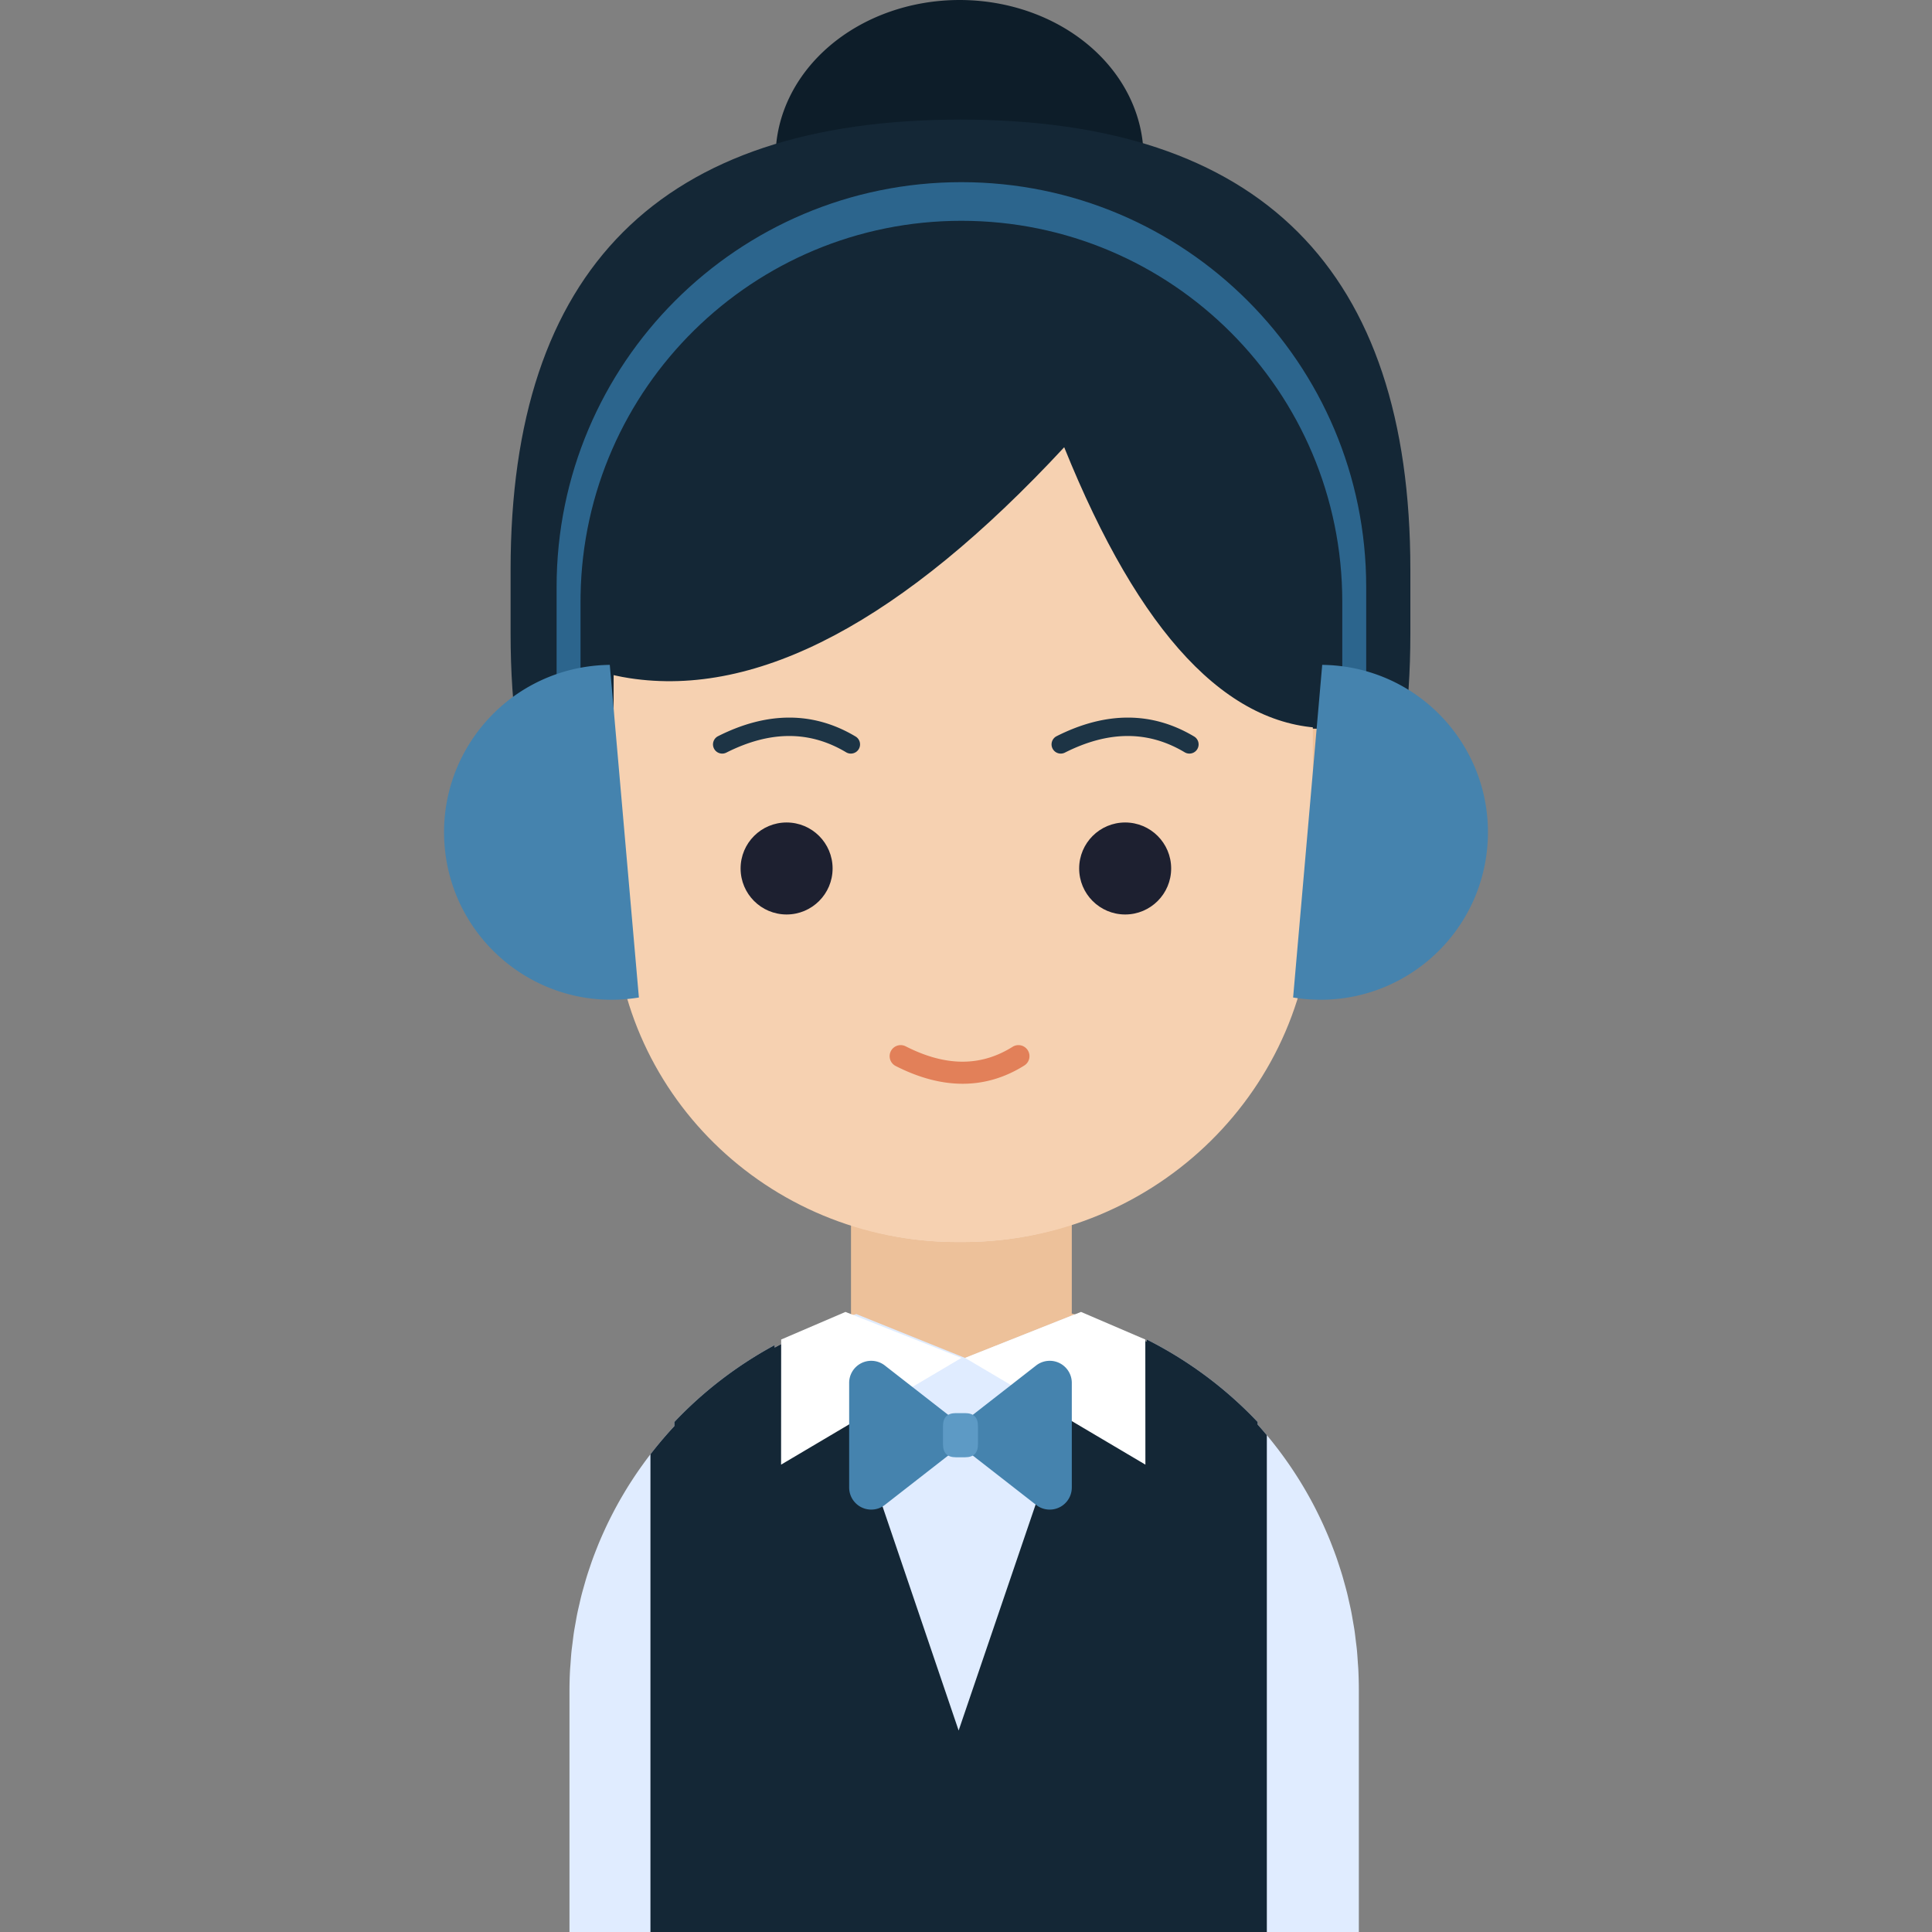
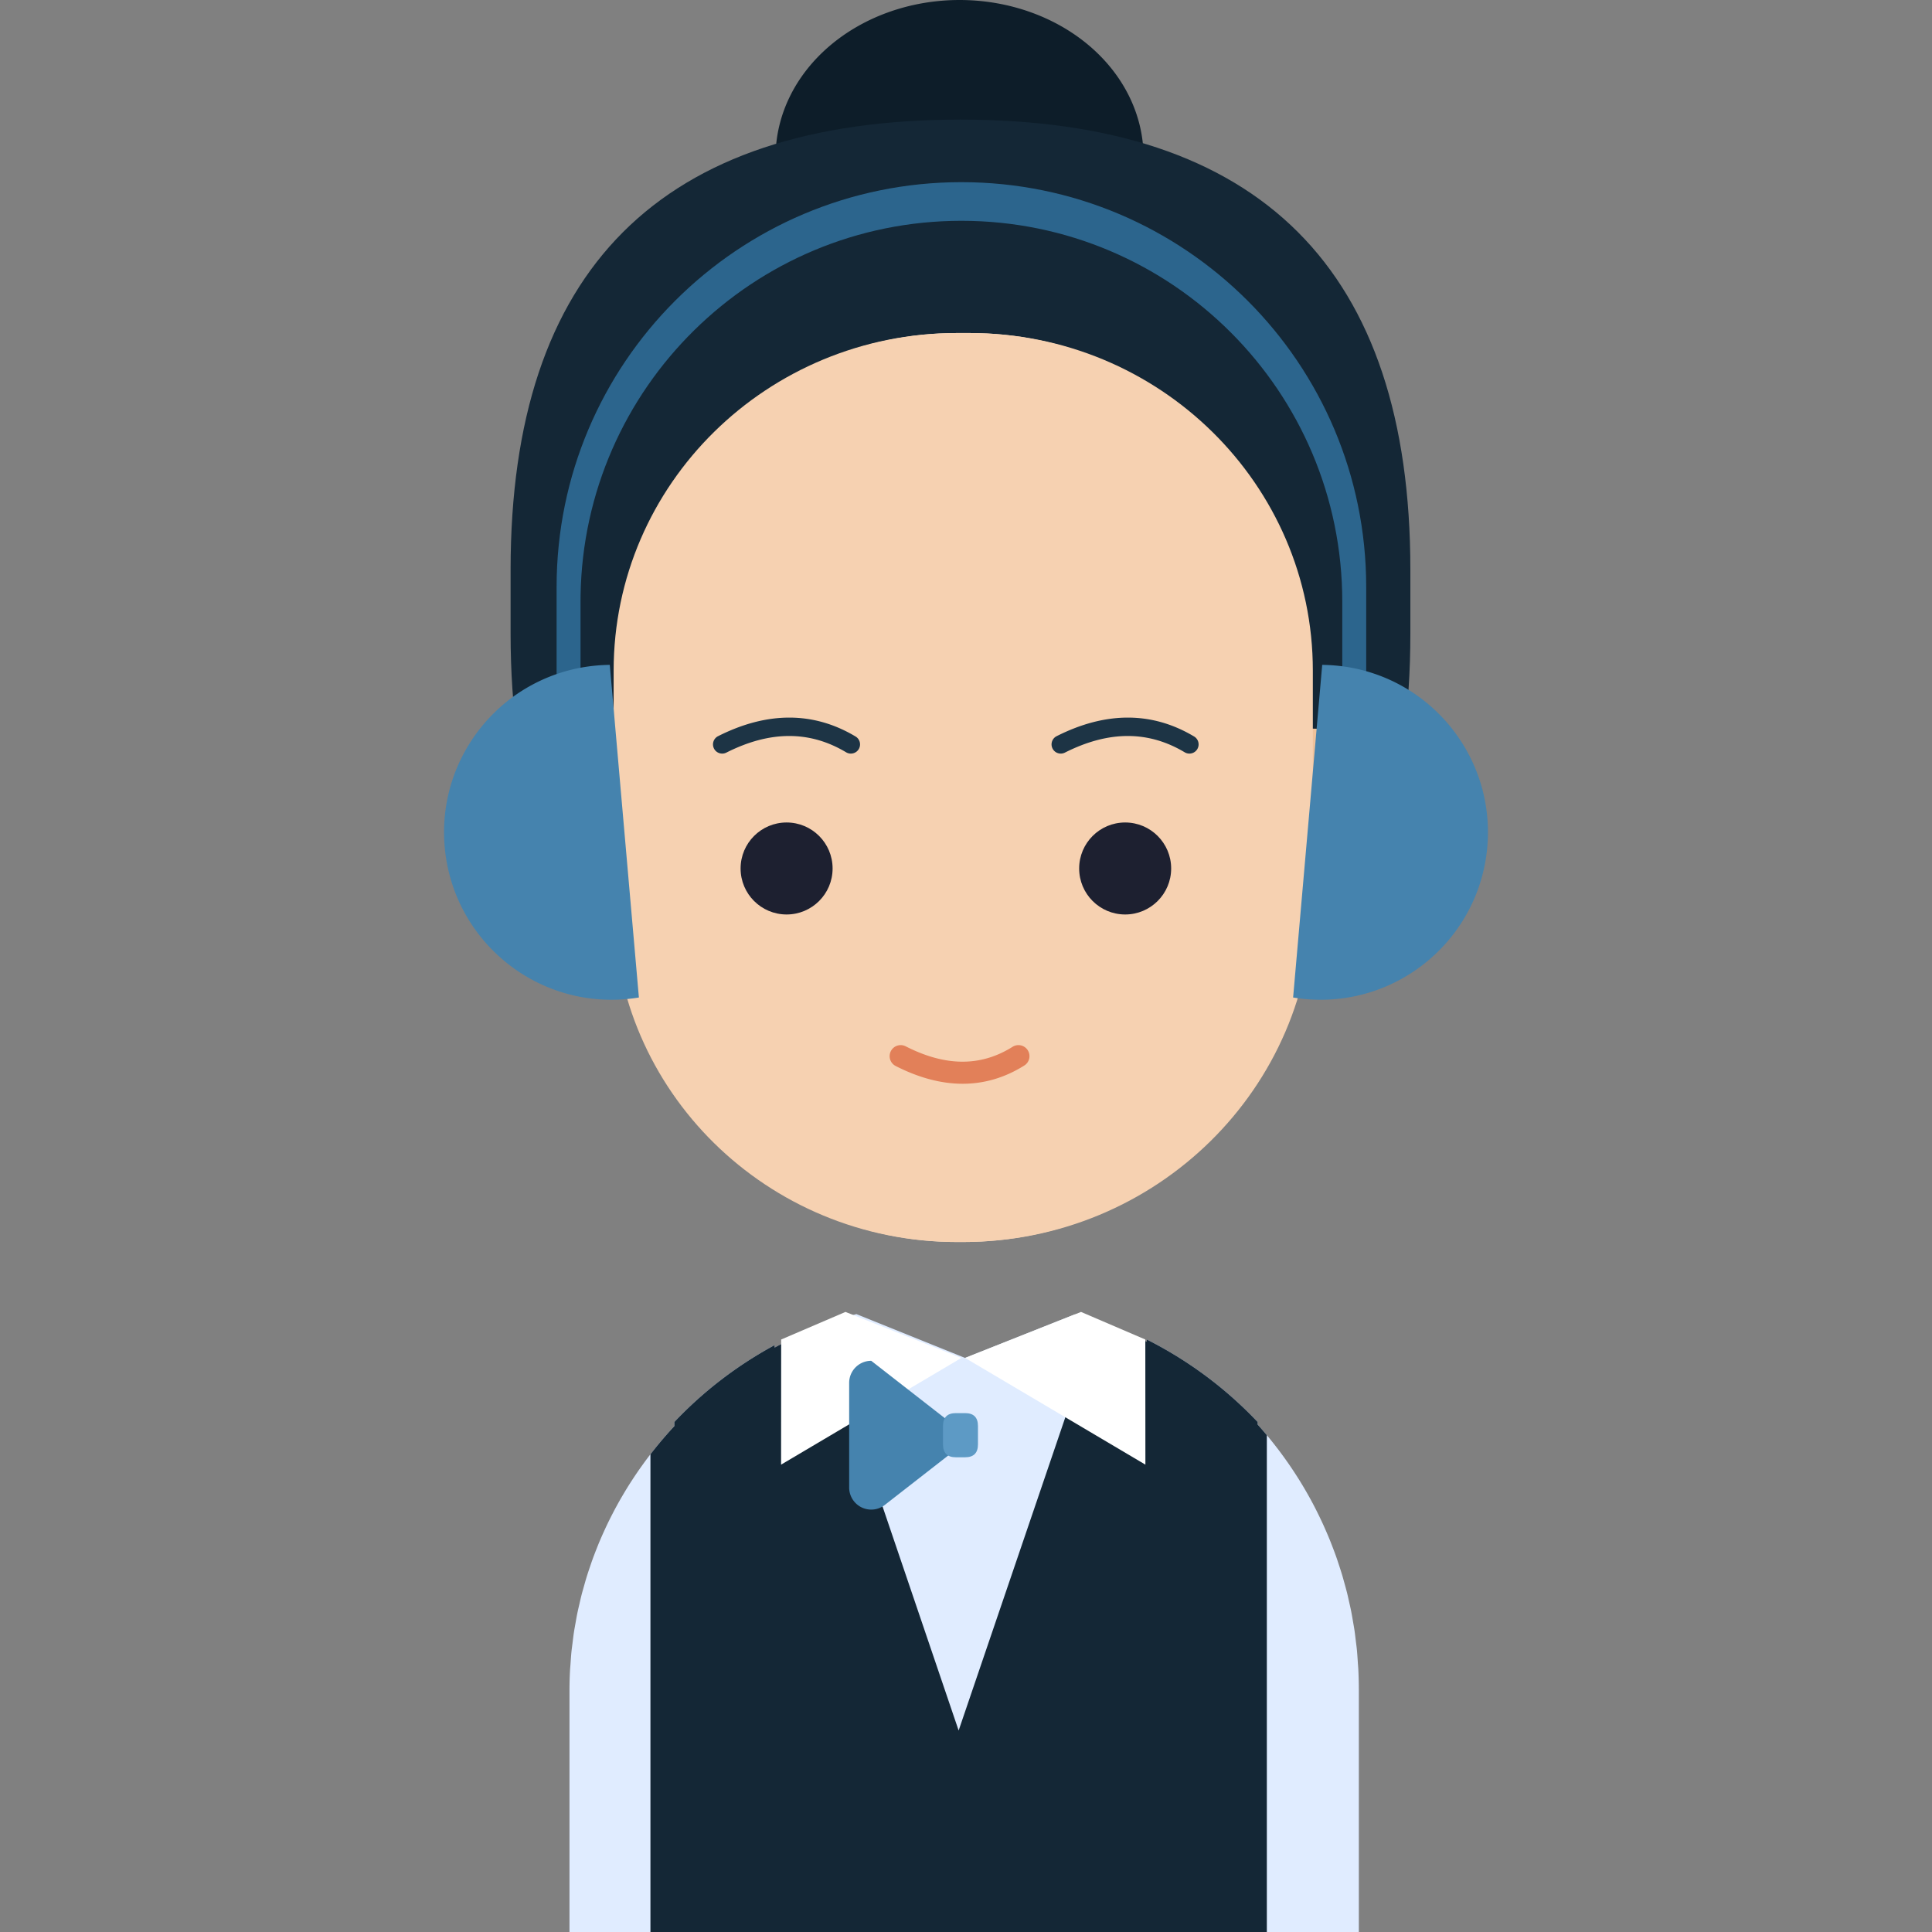
<svg xmlns="http://www.w3.org/2000/svg" t="1730687913675" class="icon" viewBox="0 0 1024 1024" version="1.1" p-id="17398" width="200" height="200">
  <rect x="0" y="0" width="1024" height="1024" fill="#808080" stroke="none" />
  <path d="M411.063 83.383a97.524 83.383 0 1 0 195.048 0 97.524 83.383 0 1 0-195.048 0Z" fill="#0D1D29" p-id="17399" />
  <path d="M270.629 63.39m238.446 0l0 0q238.446 0 238.446 238.446l0 34.133q0 238.446-238.446 238.446l0 0q-238.446 0-238.446-238.446l0-34.133q0-238.446 238.446-238.446Z" fill="#142736" p-id="17400" />
-   <path d="M568.076 626.103v67.779c0 0.773-0.011 1.544-0.033 2.31 37.514 10.426 70.762 30.976 96.582 58.475V1024H358.4V754.658c24.936-26.545 56.788-46.615 92.721-57.354A80.308 80.308 0 0 1 451.048 693.882V626.103h117.029z" fill="#EDC19A" p-id="17401" />
  <path d="M453.898 696.496L511.512 719.726l58.159-23.076a208.742 208.742 0 0 1 35.867 13.979V709.973c0.77 0.386 1.539 0.776 2.304 1.171V709.973c21.631 10.898 41.2 25.375 57.858 42.796l0.874 0.92 0.002 1.347a226.517 226.517 0 0 1 4.454 5.126 207.082 207.082 0 0 1 4.366 5.384l1.063 1.365 0.661 0.848c1.336 1.75 2.643 3.521 3.923 5.311l0.954 1.348 0.878 1.249a201.075 201.075 0 0 1 4.371 6.567c0.353 0.547 0.697 1.085 1.041 1.633 1.339 2.126 2.633 4.287 3.891 6.467a203.3 203.3 0 0 1 4.588 8.373c0.416 0.811 0.824 1.624 1.231 2.435a230.478 230.478 0 0 1 2.996 6.221c0.434 0.939 0.85 1.878 1.267 2.828 0.895 2.015 1.755 4.031 2.588 6.074 0.434 1.077 0.85 2.152 1.267 3.238 0.76 1.961 1.502 3.922 2.198 5.91 0.142 0.402 0.28 0.806 0.415 1.209l0.807 2.43c0.624 1.898 1.248 3.803 1.828 5.729 0.408 1.35 0.769 2.718 1.15 4.076 0.516 1.833 1.022 3.667 1.483 5.519 0.371 1.496 0.697 3.01 1.032 4.515 0.398 1.76 0.806 3.511 1.159 5.29 0.244 1.239 0.458 2.487 0.672 3.738l0.215 1.251c0.281 1.67 0.598 3.329 0.842 5.008 0.272 1.861 0.48 3.739 0.706 5.61 0.19 1.523 0.398 3.037 0.552 4.569 0.217 2.208 0.353 4.433 0.497 6.659 0.082 1.232 0.199 2.444 0.263 3.684 0.137 2.788 0.222 5.587 0.26 8.397l0.02 2.111V1024H301.836V896.105c0-3.496 0.092-6.973 0.267-10.423 0.055-1.223 0.184-2.436 0.267-3.659 0.156-2.21 0.295-4.419 0.515-6.61 0.156-1.513 0.377-3.016 0.562-4.528 0.23-1.857 0.442-3.722 0.719-5.57 0.249-1.667 0.562-3.306 0.856-4.963 0.295-1.657 0.571-3.323 0.902-4.962 0.359-1.757 0.773-3.495 1.179-5.244 0.34-1.494 0.672-2.997 1.049-4.482 0.469-1.838 0.995-3.658 1.51-5.479 0.387-1.359 0.756-2.707 1.17-4.047 0.579-1.911 1.215-3.795 1.86-5.688 0.405-1.204 0.809-2.419 1.242-3.613 0.709-1.974 1.465-3.93 2.238-5.878 0.423-1.068 0.838-2.137 1.28-3.196a207.18 207.18 0 0 1 2.643-6.041c0.423-0.932 0.847-1.866 1.28-2.789a214.919 214.919 0 0 1 3.057-6.185 200.71 200.71 0 0 1 4.742-8.712c0.387-0.67 0.783-1.34 1.179-2.01 1.28-2.165 2.587-4.311 3.95-6.421 0.35-0.543 0.709-1.086 1.059-1.63a219.64 219.64 0 0 1 3.537-5.229l0.91-1.291 0.893-1.241a194.485 194.485 0 0 1 4.964-6.611c0.229-0.29 0.459-0.571 0.681-0.851a214.338 214.338 0 0 1 5.525-6.692c0.129-0.154 0.257-0.298 0.386-0.444 1.599-1.84 3.221-3.657 4.881-5.446l0.286-0.307v-0.906a223.921 223.921 0 0 0-3.675 4.28l1.105-1.313A196.583 196.583 0 0 1 358.4 753.859l-0.975 1.097v-1.276c15.042-15.918 32.605-29.464 52.02-40.131l1.122-0.611v1.317a208.836 208.836 0 0 1 43.332-17.759z" fill="#E0ECFF" p-id="17402" />
  <path d="M605.539 710.629V709.973c0.77 0.386 1.539 0.776 2.304 1.171V709.973c21.631 10.898 41.2 25.375 57.858 42.796l0.874 0.92 0.002 1.347a226.517 226.517 0 0 1 4.454 5.126l0.419 0.504V1024H344.747V770.784c0.304-0.395 0.611-0.789 0.92-1.181 0.23-0.29 0.46-0.571 0.682-0.851a214.338 214.338 0 0 1 5.525-6.692c0.129-0.154 0.257-0.298 0.386-0.444 1.599-1.84 3.221-3.657 4.881-5.446l0.286-0.307v-0.906a223.921 223.921 0 0 0-3.675 4.28l1.105-1.313A196.583 196.583 0 0 1 358.4 753.859l-0.975 1.097v-1.276c15.042-15.918 32.605-29.464 52.02-40.131l1.122-0.611v1.317a209.026 209.026 0 0 1 24.696-11.508L508.099 917.211l73.792-216.647a208.827 208.827 0 0 1 23.648 10.064z" fill="#142736" p-id="17403" />
  <path d="M305.737 856.259c0.297-1.642 0.64-3.259 0.975-4.876-0.335 1.617-0.678 3.243-0.975 4.876z m-0.941 9.752c0.263-1.637 0.605-3.257 0.907-4.876-0.312 1.629-0.644 3.239-0.907 4.876z m-2.77 10.728c0.166-1.638 0.39-3.257 0.595-4.876-0.205 1.619-0.429 3.238-0.595 4.876z m0.156 10.728c0.068-1.304 0.195-2.597 0.283-3.901-0.088 1.304-0.215 2.597-0.283 3.901zM317.44 818.225c0.625-1.965 1.278-3.921 1.95-5.851a193.765 193.765 0 0 0-1.95 5.851z m-9.752 28.282c0.303-1.963 0.643-3.908 0.975-5.851-0.333 1.944-0.672 3.888-0.975 5.851z m5.851-18.53z m-2.926 8.777a232.091 232.091 0 0 1 1.95-5.851c-0.676 1.938-1.342 3.877-1.95 5.851z m408.815 35.109c0.195 1.626 0.429 3.241 0.595 4.876-0.166-1.635-0.4-3.25-0.595-4.876zM713.387 840.655c0.333 1.944 0.672 3.888 0.975 5.851-0.303-1.963-0.643-3.908-0.975-5.851z m-15.604-38.034a178.357 178.357 0 0 1 3.901 5.851 161.256 161.256 0 0 0-3.901-5.851z m18.564 58.514c0.312 1.626 0.644 3.233 0.907 4.876-0.263-1.643-0.595-3.259-0.907-4.876zM715.337 851.383c0.335 1.623 0.678 3.237 0.975 4.876-0.297-1.631-0.648-3.253-0.975-4.876z m-5.851-20.48c0.676 1.948 1.342 3.885 1.95 5.851-0.609-1.966-1.275-3.904-1.95-5.851z m10.099 52.663c0.088 1.304 0.224 2.597 0.283 3.901-0.059-1.304-0.195-2.597-0.283-3.901zM714.362 846.507c0.351 1.616 0.658 3.25 0.975 4.876-0.317-1.626-0.616-3.26-0.975-4.876z m-1.95-9.752c0.345 1.291 0.653 2.592 0.975 3.901-0.322-1.309-0.63-2.619-0.975-3.901z m3.911 19.505c0.351 1.613 0.644 3.253 0.956 4.876-0.312-1.623-0.605-3.263-0.956-4.876z m2.048 9.752c0.293 1.941 0.517 3.891 0.761 5.851-0.244-1.95-0.468-3.911-0.761-5.851zM691.931 791.893c0.328 0.65 0.655 1.3 0.975 1.95-0.32-0.65-0.648-1.3-0.975-1.95z m27.526 84.846c0.234 2.263 0.38 4.545 0.536 6.827-0.146-2.292-0.302-4.573-0.536-6.827zM670.759 760.934c0.137 0.156 0.273 0.322 0.41 0.478-0.137-0.156-0.273-0.312-0.41-0.478z m5.7 6.612c0.234 0.302 0.478 0.595 0.712 0.907-0.234-0.312-0.478-0.605-0.712-0.907zM696.808 800.67c0.33 0.644 0.659 1.293 0.975 1.95a247.145 247.145 0 0 0-0.975-1.95z m4.876 9.752c0.335 0.649 0.654 1.302 0.975 1.95-0.321-0.649-0.641-1.302-0.975-1.95z m-19.49-34.133c0.312 0.328 0.634 0.648 0.946 0.975-0.302-0.328-0.624-0.655-0.946-0.975z m4.862 6.827c0.322 0.327 0.653 0.649 0.975 0.975-0.332-0.327-0.653-0.653-0.975-0.975z m21.455 44.861c0.339 1.29 0.657 2.601 0.975 3.901-0.318-1.3-0.636-2.611-0.975-3.901z" fill="#FFA86E" p-id="17404" />
  <path d="M273.554 437.882c0 28.545 23.142 51.688 51.688 51.688s51.688-23.142 51.688-51.688-23.142-51.688-51.688-51.688-51.688 23.142-51.688 51.688z" fill="#EFC29B" p-id="17405" />
  <path d="M300.861 437.876a24.381 24.381 0 1 0 48.762 0.007c0-13.464-10.913-24.38-24.377-24.382-13.465-0.002-24.381 10.911-24.385 24.375z" fill="#E89E80" opacity=".5" p-id="17406" />
  <path d="M644.145 437.882c0 28.545 23.142 51.688 51.688 51.688s51.688-23.142 51.688-51.688-23.142-51.688-51.688-51.688-51.688 23.142-51.688 51.688z" fill="#EFC29B" p-id="17407" />
  <path d="M671.451 437.876a24.381 24.381 0 1 0 48.762 0.007c0-13.464-10.913-24.38-24.377-24.382-13.465-0.002-24.381 10.911-24.385 24.375z" fill="#E89E80" opacity=".5" p-id="17408" />
  <path d="M507.097 176.518h6.881C612.799 176.518 692.907 256.633 692.907 355.461v120.442C692.907 576.629 611.257 658.286 510.537 658.286h-3.441C408.276 658.286 328.168 578.171 328.168 479.343V355.461C328.168 256.633 408.276 176.518 507.097 176.518z" fill="#F2DCC9" p-id="17409" />
  <path d="M507.041 176.518h6.992C614.439 176.518 695.832 256.633 695.832 355.461v120.442C695.832 576.629 612.873 658.286 510.537 658.286h-3.496C406.635 658.286 325.242 578.171 325.242 479.343V355.461C325.242 256.633 406.635 176.518 507.041 176.518z" fill="#F6D1B1" p-id="17410" />
  <path d="M392.533 460.312c0 13.465 10.916 24.381 24.381 24.381s24.381-10.916 24.381-24.381-10.916-24.381-24.381-24.381-24.381 10.916-24.381 24.381zM571.977 460.312c0 13.465 10.916 24.381 24.381 24.381s24.381-10.916 24.381-24.381-10.916-24.381-24.381-24.381-24.381 10.916-24.381 24.381z" fill="#1D2030" p-id="17411" />
  <path d="M560.03 390.192c26.088-13.16 50.584-13.16 72.882 0.168a4.876 4.876 0 1 1-5.003 8.371c-19.312-11.542-40.273-11.542-63.488 0.168a4.876 4.876 0 1 1-4.392-8.707zM380.587 390.192c26.088-13.16 50.584-13.16 72.882 0.168a4.876 4.876 0 1 1-5.003 8.371c-19.312-11.542-40.273-11.542-63.488 0.168a4.876 4.876 0 1 1-4.392-8.707z" fill="#1D3445" p-id="17412" />
-   <path d="M386.805 117.385C269.009 266.03 251.268 346.714 333.583 359.434c68.14 10.529 144.961-30.266 230.465-122.385 40.034 99.249 86.746 148.873 140.135 148.873 66.889 0 32.6-82.912-102.866-248.736l-66.356 15.058 0.201 0.677z" fill="#142736" p-id="17413" />
  <path d="M448.112 695.345L509.562 719.726l-95.573 56.564 0.042-66.316zM572.962 695.345L511.512 719.726l95.573 56.564-0.042-66.316z" fill="#FFFFFF" p-id="17414" />
-   <path d="M509.48 766.07l-40.511 31.574c-5.097 3.974-12.451 3.062-16.423-2.035A11.703 11.703 0 0 1 450.072 788.415V732.957c0-6.463 5.24-11.703 11.703-11.703a11.703 11.703 0 0 1 7.194 2.473l40.511 31.574a6.827 6.827 0 0 1 0 10.769z" fill="#4583AE" p-id="17415" />
-   <path d="M508.669 766.07l40.511 31.574c5.097 3.974 12.451 3.062 16.423-2.035A11.703 11.703 0 0 0 568.076 788.415V732.957c0-6.463-5.24-11.703-11.703-11.703a11.703 11.703 0 0 0-7.194 2.473l-40.511 31.574a6.827 6.827 0 0 0 0 10.769z" fill="#4583AE" p-id="17416" />
+   <path d="M509.48 766.07l-40.511 31.574c-5.097 3.974-12.451 3.062-16.423-2.035A11.703 11.703 0 0 1 450.072 788.415V732.957c0-6.463 5.24-11.703 11.703-11.703l40.511 31.574a6.827 6.827 0 0 1 0 10.769z" fill="#4583AE" p-id="17415" />
  <path d="M499.81 748.983m6.827 0l4.876 0q6.827 0 6.827 6.827l0 9.752q0 6.827-6.827 6.827l-4.876 0q-6.827 0-6.827-6.827l0-9.752q0-6.827 6.827-6.827Z" fill="#5D9AC5" p-id="17417" />
  <path d="M472.167 557.131a5.851 5.851 0 0 1 7.87-2.556c21.209 10.809 39.834 10.809 56.648 0.256a5.851 5.851 0 0 1 6.221 9.912c-20.481 12.854-43.466 12.854-68.183 0.257a5.851 5.851 0 0 1-2.556-7.87z" fill="#E28059" p-id="17418" />
  <path d="M509.562 96.549c118.494 0 214.552 96.058 214.552 214.552v79.97h-12.678v-72.168c0-111.492-90.382-201.874-201.874-201.874-110.377 0-200.064 88.584-201.847 198.536L307.688 318.903v72.168H295.01v-79.97c0-118.494 96.058-214.552 214.552-214.552z" fill="#2C658D" p-id="17419" />
  <path d="M316.376 352.73c2.289-0.201 4.564-0.312 6.825-0.337l15.424 176.303c-2.23 0.367-4.491 0.652-6.78 0.852-48.826 4.272-91.871-31.847-96.144-80.674-4.272-48.827 31.847-91.872 80.675-96.144zM707.624 352.73a89.988 89.988 0 0 0-6.824-0.337l-15.424 176.303c2.229 0.367 4.49 0.652 6.779 0.852 48.827 4.272 91.872-31.847 96.144-80.674 4.272-48.827-31.847-91.872-80.675-96.144z" fill="#4583AE" p-id="17420" />
</svg>